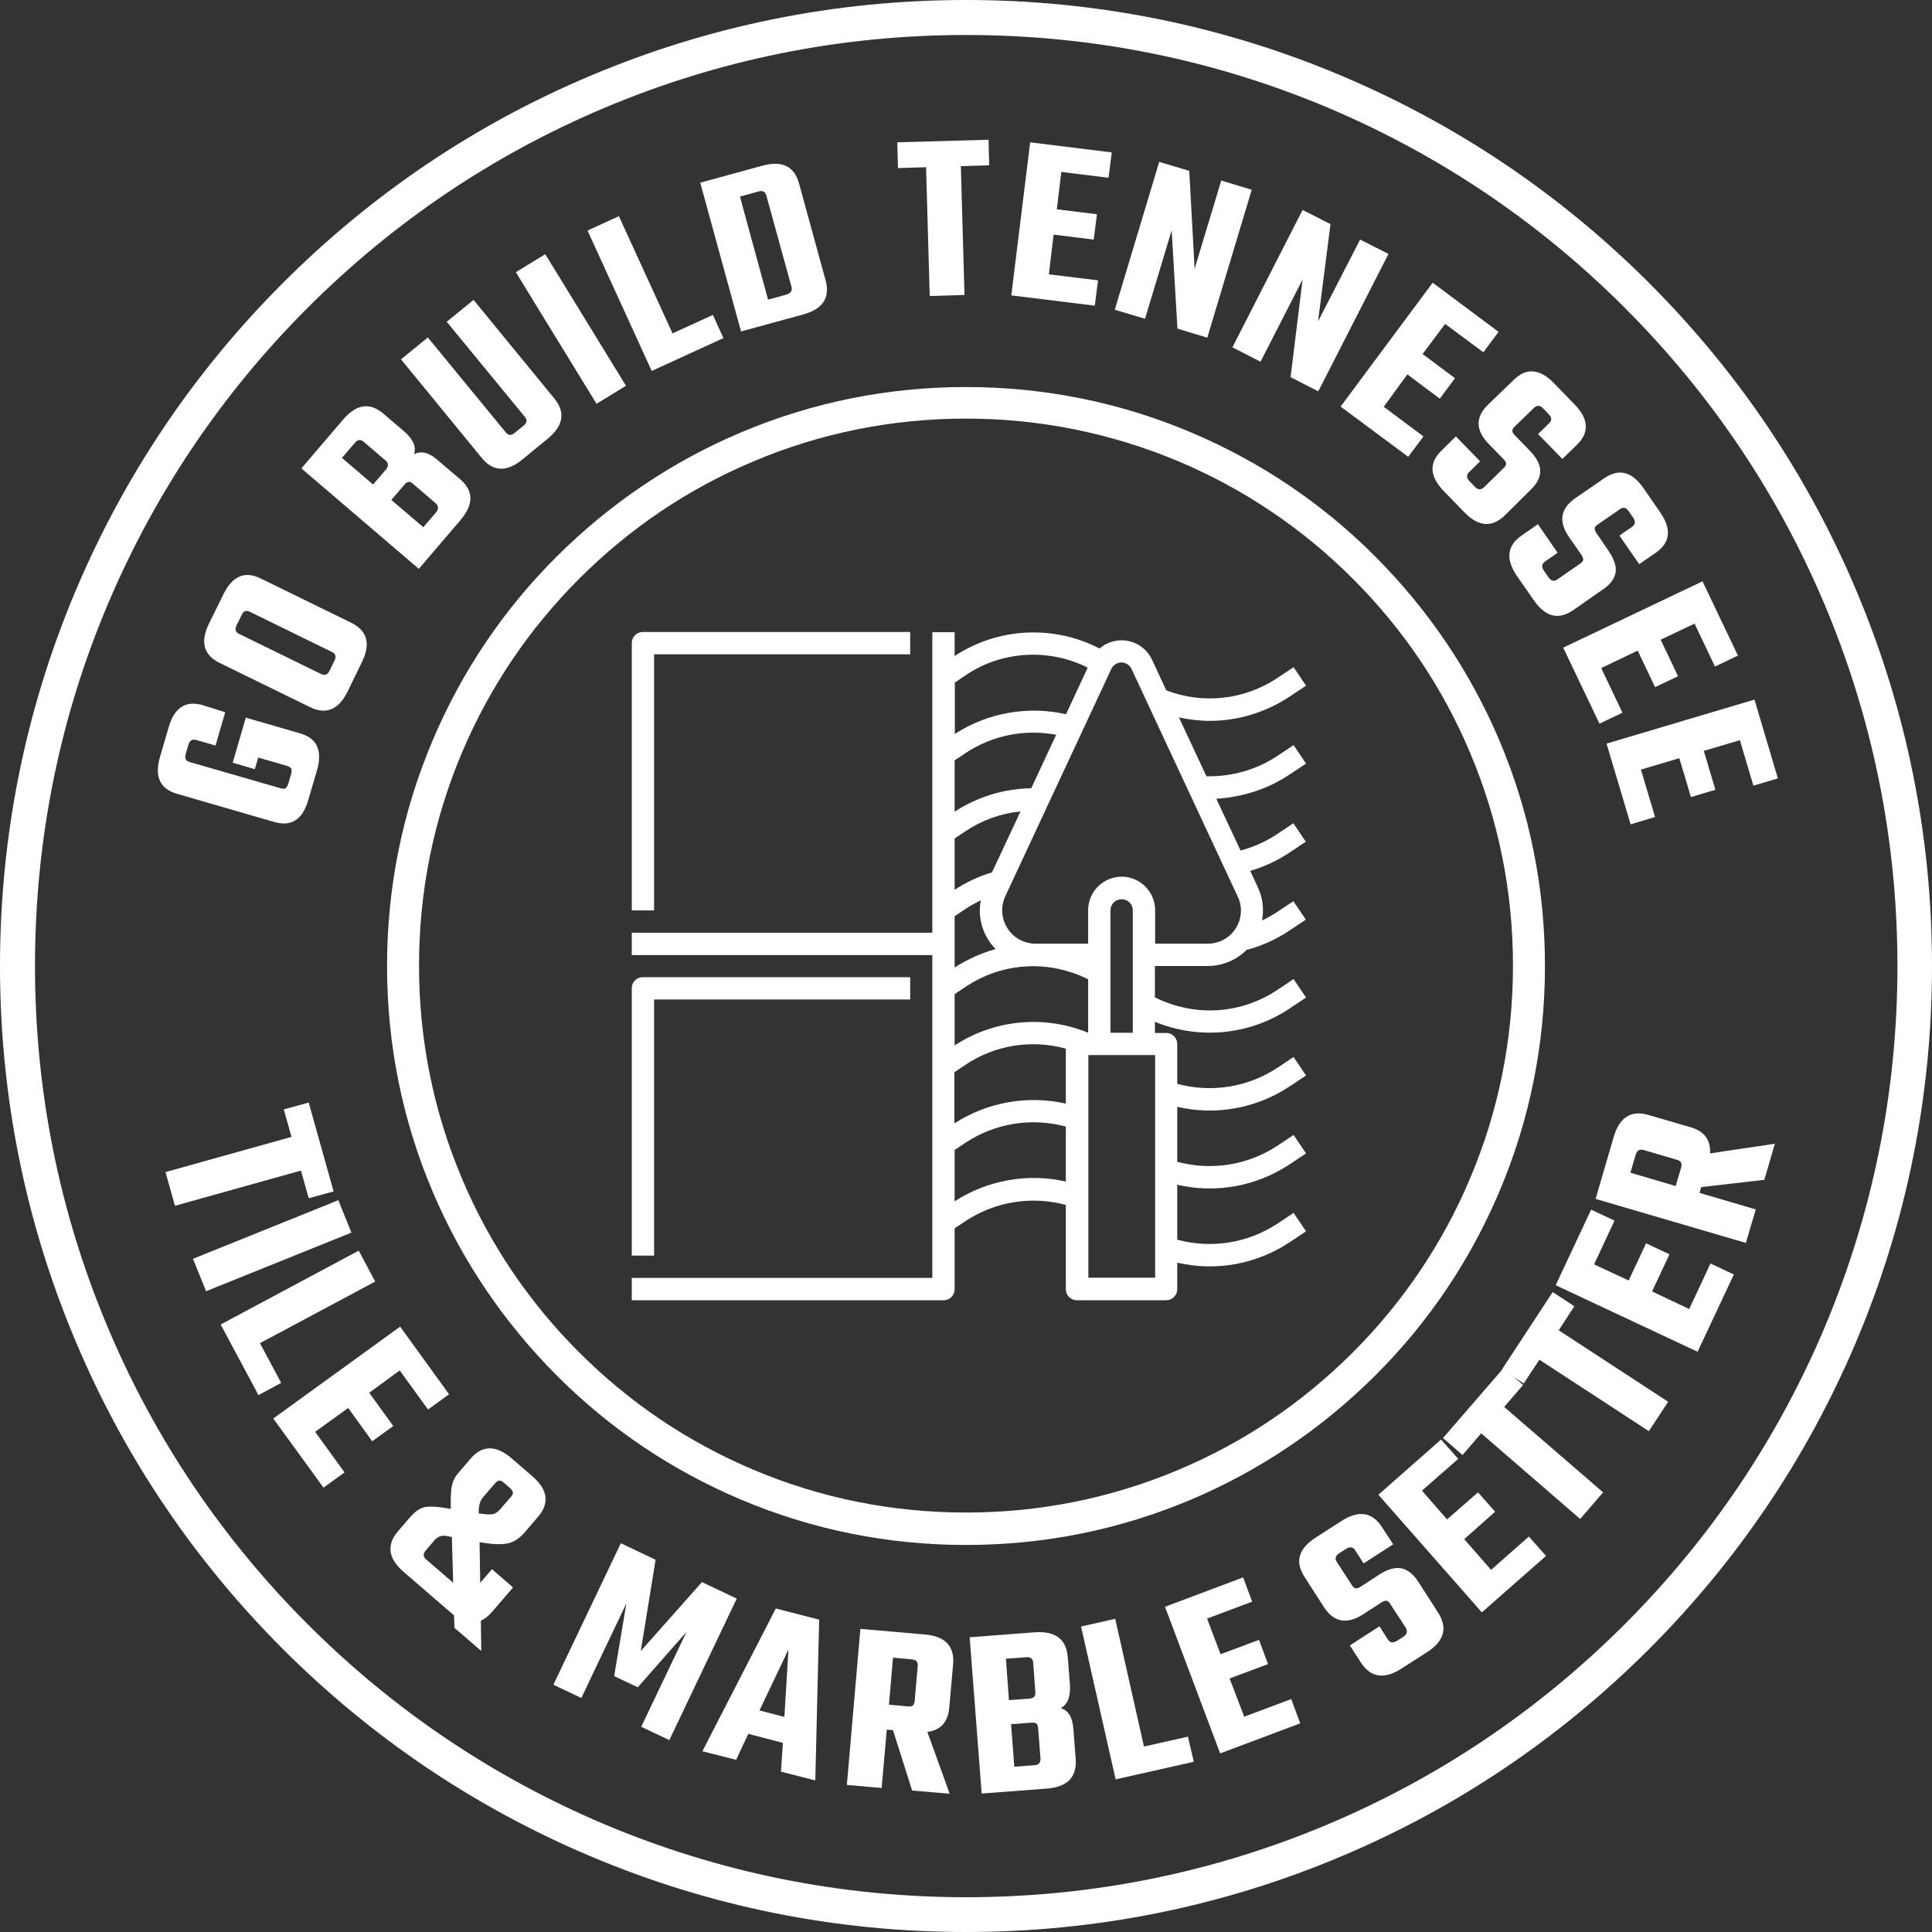
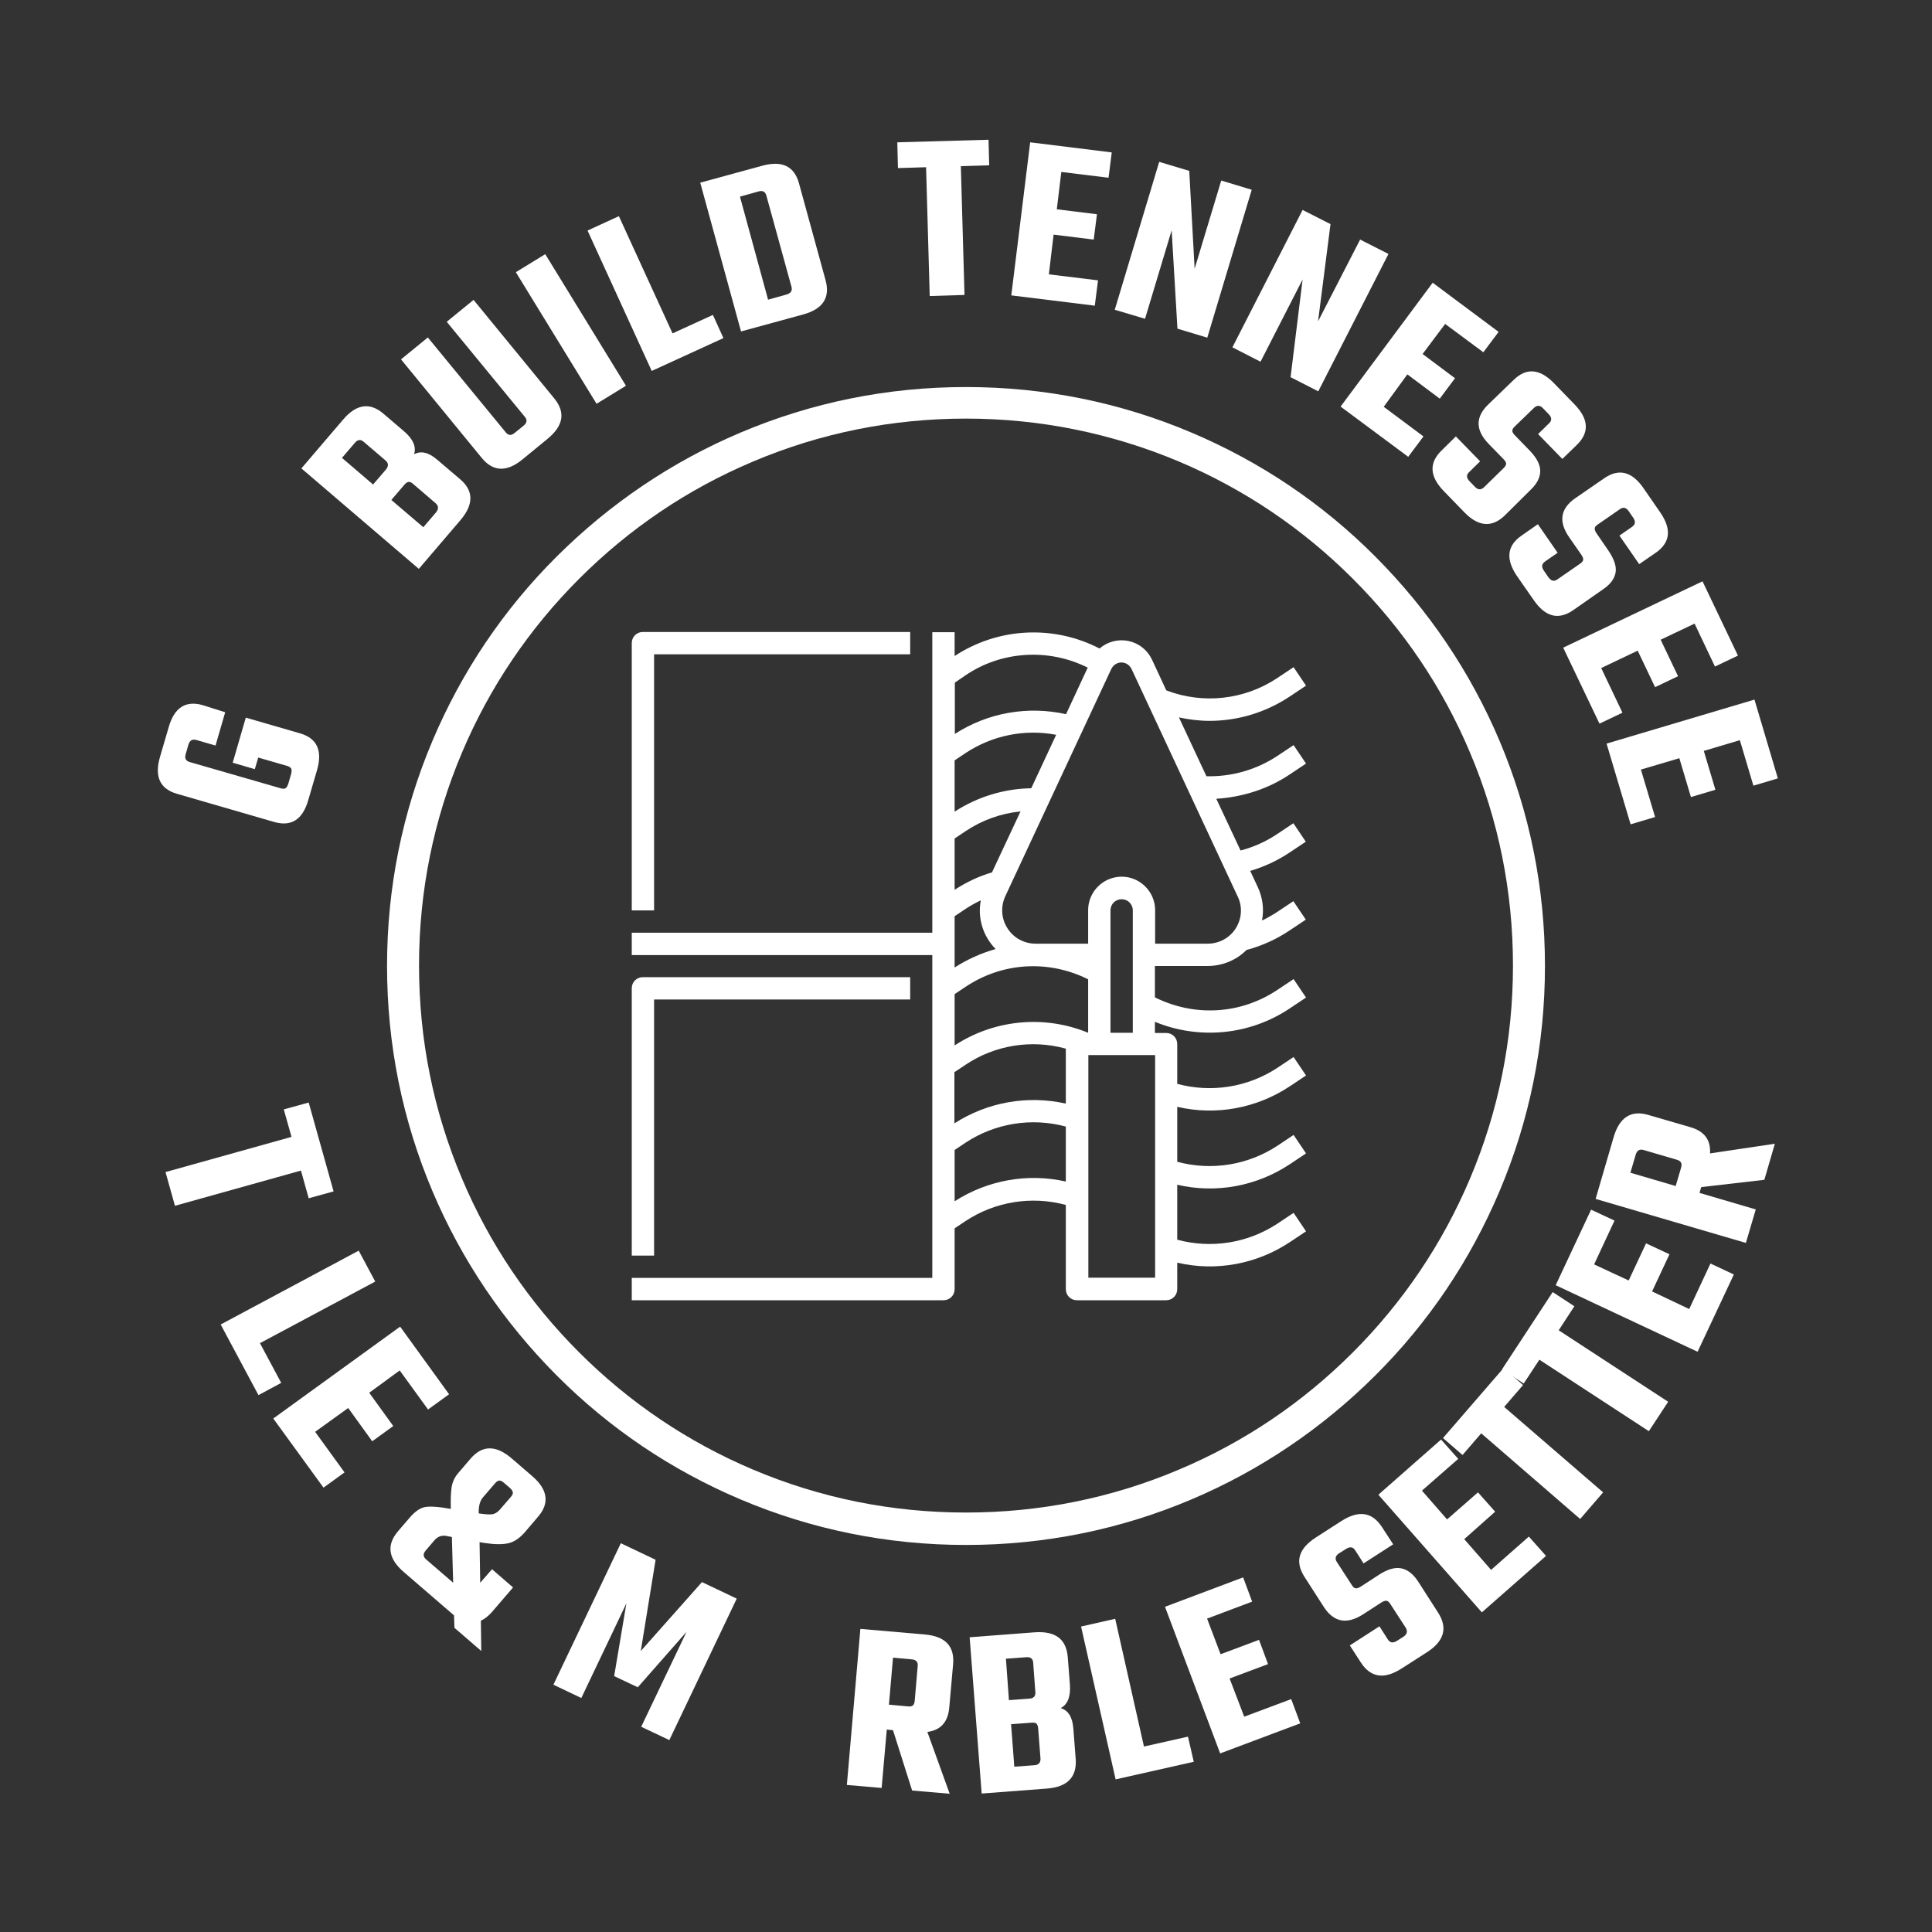
<svg xmlns="http://www.w3.org/2000/svg" version="1.1" id="Layer_1" x="0px" y="0px" viewBox="0 0 900 900" style="enable-background:new 0 0 900 900;" xml:space="preserve">
  <rect x="0" y="0" width="900" height="900" fill="#333333" stroke="none" />
  <style type="text/css">
	.st0{fill:#FFFFFF;}
	.st1{enable-background:new    ;}
</style>
-   <path class="st0" d="M450,900c-60.7,0-119.7-11.9-175.2-35.4c-53.6-22.7-101.7-55.1-143-96.4c-41.3-41.3-73.8-89.4-96.4-143  C11.9,569.7,0,510.7,0,450s11.9-119.7,35.4-175.2c22.7-53.6,55.1-101.7,96.4-143c41.3-41.3,89.4-73.8,143-96.4  C330.3,11.9,389.3,0,450,0s119.7,11.9,175.2,35.4c53.6,22.7,101.7,55.1,143,96.4c41.3,41.3,73.8,89.4,96.4,143  C888.1,330.3,900,389.3,900,450s-11.9,119.7-35.4,175.2c-22.7,53.6-55.1,101.7-96.4,143c-41.3,41.3-89.4,73.8-143,96.4  C569.7,888.1,510.7,900,450,900L450,900z M450,16.3c-58.6,0-115.4,11.5-168.8,34.1c-51.6,21.8-98,53.1-137.9,93  c-39.8,39.8-71.1,86.2-93,137.9C27.7,334.6,16.3,391.4,16.3,450s11.5,115.4,34.1,168.8c21.8,51.6,53.1,98,93,137.9  c39.8,39.8,86.2,71.1,137.9,93c53.5,22.6,110.3,34.1,168.8,34.1s115.4-11.5,168.8-34.1c51.6-21.8,98-53.1,137.9-93  c39.8-39.8,71.1-86.2,93-137.9c22.6-53.5,34.1-110.3,34.1-168.8s-11.5-115.4-34.1-168.8c-21.8-51.6-53.1-98-93-137.9  c-39.8-39.8-86.2-71.1-137.9-93C565.4,27.7,508.6,16.3,450,16.3L450,16.3z" />
  <g>
    <path class="st0" d="M104.9,331.8l-4.5,15.5l-9-2.6c-1.8-0.5-3,0.2-3.6,2.1l-1.3,4.5c-0.6,2,0.1,3.2,1.9,3.7l42.3,12.2   c1,0.3,1.8,0.3,2.3,0c0.5-0.3,0.9-1,1.3-2.1l1.3-4.5c0.3-1.1,0.3-1.9,0.1-2.5c-0.3-0.5-0.9-1-1.9-1.3l-13.5-3.9l-1.6,5.4l-10.3-3   l6.1-21l25.2,7.3c8,2.3,10.6,8,8,17.1l-4.1,14c-2.6,9.1-7.9,12.5-15.9,10.2l-45.2-13.1c-8-2.3-10.6-8-8-17.1l4.1-14   c2.6-9.1,7.9-12.5,15.9-10.2L104.9,331.8L104.9,331.8z" />
-     <path class="st0" d="M97.4,290.4l6.7-13.6c4.2-8.5,10-11,17.4-7.3l42.1,20.6c7.5,3.7,9.2,9.8,5,18.3L162,322   c-4.2,8.6-10.1,11.1-17.6,7.4l-42.1-20.6C94.8,305.1,93.2,299,97.4,290.4L97.4,290.4z M154.6,303.7L116.4,285   c-1.7-0.8-3-0.4-3.8,1.4l-2.4,4.9c-0.9,1.8-0.5,3.2,1.2,4l38.2,18.7c1.7,0.8,3,0.3,3.9-1.5l2.4-4.9   C156.7,305.8,156.3,304.5,154.6,303.7L154.6,303.7z" />
    <path class="st0" d="M140.4,218.2l19.4-22.7c6.2-7.3,12.5-8.2,18.8-2.8l9.6,8.2c4.2,3.6,5.8,7.2,4.7,10.7c3.2-1.7,6.7-0.9,10.7,2.5   l10.7,9.1c6.4,5.4,6.4,11.8,0.2,19.1l-19.4,22.7L140.4,218.2L140.4,218.2z M179.6,214.5l-10.2-8.7c-1.4-1.2-2.8-1.1-4.1,0.5l-6,7   l14.5,12.4l6-7C181.1,217.1,181,215.7,179.6,214.5L179.6,214.5z M202.9,234.4l-10.6-9.1c-0.7-0.6-1.4-0.9-2-0.8   c-0.6,0.1-1.3,0.5-2,1.4l-6,7l14.9,12.7l6-7C204.4,237,204.3,235.6,202.9,234.4L202.9,234.4z" />
    <path class="st0" d="M208.1,149.9l12.5-10.2l37.6,45.9c5.3,6.5,4.3,12.7-3.1,18.8l-11.7,9.6c-7.3,6-13.7,5.8-19-0.7l-37.6-45.9   l12.5-10.2l36.3,44.2c1.2,1.5,2.5,1.6,4.1,0.3l4.2-3.4c1.6-1.3,1.8-2.7,0.6-4.1L208.1,149.9L208.1,149.9z" />
    <path class="st0" d="M240.3,126.8l13.7-8.4l37.6,61.3l-13.7,8.4L240.3,126.8L240.3,126.8z" />
    <path class="st0" d="M313.3,155.3l18.8-8.6l4.9,10.8l-33.4,15.3l-29.9-65.4l14.6-6.7L313.3,155.3L313.3,155.3z" />
    <path class="st0" d="M326.2,85.1l28.9-7.9c9.2-2.5,14.9,0.2,17.1,8.2l12.4,45.2c2.2,8.1-1.3,13.4-10.5,15.9l-28.9,7.9L326.2,85.1   L326.2,85.1z M368.7,133.6L357,91.1c-0.5-1.8-1.7-2.5-3.7-1.9l-8.6,2.4l13.1,48l8.6-2.4C368.4,136.6,369.2,135.4,368.7,133.6   L368.7,133.6z" />
    <path class="st0" d="M460.5,65.1l0.3,11.9l-13.2,0.4l1.7,60l-16.2,0.5l-1.7-60l-13.1,0.4L418,66.3L460.5,65.1L460.5,65.1z" />
    <path class="st0" d="M488.6,127.8l22.9,2.8l-1.5,11.8l-38.9-4.8l8.8-71.3l38,4.7l-1.5,11.8l-22-2.7l-2.1,17.4l18.7,2.3l-1.5,11.8   l-18.7-2.3L488.6,127.8L488.6,127.8z" />
    <path class="st0" d="M568.9,84.1l14.2,4.3l-20.7,68.9l-13.9-4.2l-2.7-45.8l-12.4,41.2l-14.1-4.2l20.7-68.9l14,4.2l2.5,45.6   L568.9,84.1L568.9,84.1z" />
    <path class="st0" d="M633.6,111.6l13.2,6.7l-32.7,64l-12.9-6.6l5.6-45.5l-19.6,38.3l-13.1-6.7l32.7-64l13,6.6l-5.8,45.3   L633.6,111.6L633.6,111.6z" />
    <path class="st0" d="M644.6,189.5l18.5,13.8l-7.1,9.5l-31.5-23.4l42.9-57.7l30.7,22.9l-7.1,9.5l-17.8-13.2l-10.5,14l15.1,11.3   l-7.1,9.5l-15.1-11.3L644.6,189.5L644.6,189.5z" />
    <path class="st0" d="M691.3,227l9.3-9.1c0.7-0.7,1-1.3,1-1.9c0-0.6-0.4-1.3-1.2-2.1l-6.9-7.1c-6.2-6.4-6.3-12.5-0.2-18.4l11.8-11.4   c5.9-5.8,12.2-5.3,18.8,1.5l9.6,9.9c6.6,6.8,7,13.1,1,18.9l-6.7,6.5l-11.3-11.6l5.1-5c1.4-1.3,1.3-2.7-0.1-4.2l-2.7-2.8   c-1.4-1.5-2.8-1.5-4.2-0.2l-9.1,8.8c-0.7,0.7-1,1.3-1,1.9c0,0.6,0.4,1.3,1.2,2.1l6.8,7c3.4,3.5,5,6.7,5,9.6c0,3-1.5,5.9-4.4,8.7   L701,240.1c-6,5.8-12.3,5.3-18.9-1.5l-9.5-9.8c-6.7-6.9-7-13.2-1-19l6.6-6.5l11.3,11.6l-5.1,5c-1.4,1.3-1.3,2.7,0.1,4.2l2.7,2.8   C688.5,228.2,689.9,228.3,691.3,227L691.3,227z" />
    <path class="st0" d="M725.5,269.9l10.7-7.4c0.8-0.6,1.2-1.1,1.3-1.7c0.1-0.6-0.2-1.4-0.8-2.3l-5.7-8.2c-5.1-7.3-4.1-13.4,2.8-18.2   l13.5-9.3c6.8-4.7,12.9-3.2,18.3,4.6l7.8,11.3c5.4,7.8,4.7,14.1-2.1,18.8l-7.7,5.3l-9.2-13.3l5.9-4.1c1.5-1.1,1.7-2.4,0.6-4.1   l-2.2-3.2c-1.2-1.7-2.5-2-4.1-0.9l-10.4,7.2c-0.8,0.6-1.3,1.1-1.3,1.7c-0.1,0.6,0.2,1.4,0.8,2.3l5.5,8c2.7,4,3.9,7.4,3.4,10.3   c-0.5,2.9-2.4,5.5-5.8,7.8l-13.9,9.7c-6.9,4.8-13,3.2-18.4-4.6l-7.8-11.2c-5.4-7.9-4.7-14.2,2.1-18.9l7.6-5.3l9.2,13.3l-5.9,4.1   c-1.5,1.1-1.7,2.4-0.6,4.1l2.2,3.2C722.6,270.7,724,271,725.5,269.9L725.5,269.9z" />
    <path class="st0" d="M745.9,311.2l9.9,20.8l-10.7,5.1l-16.9-35.4l64.9-30.9l16.5,34.6l-10.7,5.1l-9.5-20l-15.8,7.5l8.1,17   l-10.7,5.1l-8.1-17L745.9,311.2L745.9,311.2z" />
    <path class="st0" d="M764.4,358.5l6.6,22.1l-11.4,3.4l-11.2-37.6l68.9-20.5l10.9,36.7l-11.4,3.4l-6.3-21.2l-16.8,5l5.4,18.1   l-11.4,3.4l-5.4-18.1L764.4,358.5L764.4,358.5z" />
  </g>
  <path class="st0" d="M450,719.7c-36.4,0-71.7-7.1-105-21.2c-32.1-13.6-61-33-85.7-57.8s-44.2-53.6-57.8-85.7  c-14.1-33.3-21.2-68.6-21.2-105s7.1-71.7,21.2-105c13.6-32.1,33-61,57.8-85.7s53.6-44.2,85.7-57.8c33.3-14.1,68.6-21.2,105-21.2  s71.7,7.1,105,21.2c32.1,13.6,61,33,85.7,57.8s44.2,53.6,57.8,85.7c14.1,33.3,21.2,68.6,21.2,105s-7.1,71.7-21.2,105  c-13.6,32.1-33,61-57.8,85.7s-53.6,44.2-85.7,57.8C521.7,712.6,486.4,719.7,450,719.7L450,719.7z M450,195c-34.4,0-67.8,6.7-99.2,20  c-30.4,12.8-57.6,31.2-81,54.6s-41.8,50.7-54.6,81c-13.3,31.4-20,64.8-20,99.2s6.7,67.8,20,99.2c12.8,30.4,31.2,57.6,54.6,81  c23.4,23.4,50.7,41.8,81,54.6c31.4,13.3,64.8,20,99.2,20s67.8-6.7,99.2-20c30.4-12.8,57.6-31.2,81-54.6s41.8-50.7,54.6-81  c13.3-31.4,20-64.8,20-99.2s-6.7-67.8-20-99.2c-12.8-30.4-31.2-57.6-54.6-81c-23.4-23.4-50.7-41.8-81-54.6  C517.8,201.8,484.4,195,450,195L450,195z" />
  <g>
    <g class="st1">
      <path class="st0" d="M155.4,555l-11.6,3.2l-3.6-12.9l-58.7,16.4L77.1,546l58.7-16.4l-3.6-12.8l11.6-3.2L155.4,555z" />
    </g>
    <g class="st1">
-       <path class="st0" d="M157.6,559.1l6.1,15.1L96,601.5l-6.1-15.1L157.6,559.1z" />
-     </g>
+       </g>
    <g class="st1">
      <path class="st0" d="M121.1,625.7l9.9,18.5l-10.6,5.7L102.8,617l64.3-34.4l7.7,14.4L121.1,625.7z" />
    </g>
    <g class="st1">
      <path class="st0" d="M146.8,667l13.7,18.9l-9.8,7.1l-23.4-32.2l59.1-42.8l22.8,31.5l-9.8,7.1l-13.2-18.2L172,648.8l11.2,15.5    l-9.8,7.1l-11.2-15.5L146.8,667z" />
    </g>
    <g class="st1">
      <path class="st0" d="M209.3,750.6l-21.1-18.2c-7.4-6.3-8.3-12.7-2.7-19.2l5.6-6.5c2.2-2.5,4.4-4.1,6.6-4.6    c2.2-0.5,6.3-0.3,12.3,0.8c-0.1-4.4,0-7.8,0.4-10.2c0.4-2.4,1.4-4.5,2.9-6.3l5.9-6.9c5.5-6.4,11.9-6.4,19.3,0l9.5,8.2    c7.2,6.2,8.1,12.6,2.6,18.9l-5.8,6.8c-2.6,3.1-5.3,4.9-8,5.5c-2.7,0.6-6.3,0.6-10.9-0.1l-2.5-0.4l0.3,18.9l5.5-6.3l9.8,8.5    l-9.9,11.5c-1.5,1.7-3.2,3.1-5.1,4l0.2,14.1l-12.5-10.8l-0.2-5.8C211,752.1,210.3,751.5,209.3,750.6z M198.7,726.6l12.4,10.7    l-0.6-21.3l-2.6-0.5c-2.2-0.4-4,0.3-5.5,2l-4.1,4.8C196.9,723.9,197.1,725.3,198.7,726.6z M230.6,691l-5.6,6.5    c-1.4,1.6-2.1,4.1-2,7.5c2.9,0.4,4.9,0.6,6.2,0.4c1.3-0.1,2.5-0.9,3.6-2.1l5.2-6c0.7-0.8,1-1.5,0.9-2.1c-0.1-0.6-0.5-1.3-1.4-2.1    l-2.8-2.4c-0.8-0.7-1.5-1-2.1-1C231.9,689.8,231.3,690.2,230.6,691z" />
    </g>
    <g class="st1">
      <path class="st0" d="M270.8,791l-13-6.2l31.4-65.9l16.2,7.7l-6.9,42.5L327,737l16.2,7.7l-31.4,65.9l-13.1-6.2l21.1-44.2L297.1,786    l-11-5.2l5.7-33.9L270.8,791z" />
    </g>
    <g class="st1">
-       <path class="st0" d="M363.8,825.3l0.9-13.4l-16.1-4.2l-5.7,12.1l-15.7-4l34.2-66.5l20.2,5.2l-1.8,74.9L363.8,825.3z M353.8,796.8    l11.6,3l1.9-31.4L353.8,796.8z" />
-     </g>
+       </g>
    <g class="st1">
      <path class="st0" d="M413.1,805.7l-2.4,27.2l-16.2-1.4l6.3-72.7l29.9,2.6c9.6,0.8,14,5.4,13.3,13.8l-1.8,20.3    c-0.6,6.7-4,10.5-10.2,11.3l10.4,28.8l-17.5-1.5L416,806L413.1,805.7z M416,772.2l-1.9,21.9l8.8,0.8c1.1,0.1,1.8,0,2.3-0.4    c0.5-0.4,0.8-1.1,0.9-2.1l1.4-16.3c0.2-1.9-0.7-2.9-2.7-3.1L416,772.2z" />
    </g>
    <g class="st1">
      <path class="st0" d="M451.7,762.7l30.2-2.3c9.7-0.7,14.8,3.1,15.5,11.5l1,12.8c0.4,5.6-1,9.3-4.3,11c3.5,1,5.5,4.2,5.9,9.5    l1.1,14.2c0.6,8.5-3.9,13.1-13.6,13.8l-30.2,2.3L451.7,762.7z M482.3,788.2l-1-13.6c-0.1-1.9-1.2-2.8-3.3-2.6l-9.4,0.7l1.4,19.3    l9.4-0.7C481.5,791.2,482.5,790.1,482.3,788.2z M484.7,819.2l-1.1-14.2c-0.1-1-0.4-1.7-0.8-2.1c-0.5-0.4-1.3-0.5-2.4-0.4l-9.4,0.7    l1.5,19.8l9.4-0.7C483.8,822.2,484.8,821.1,484.7,819.2z" />
    </g>
    <g class="st1">
      <path class="st0" d="M532.9,813.6l20.5-4.6l2.7,11.7l-36.4,8.2l-16.1-71.2l15.9-3.6L532.9,813.6z" />
    </g>
    <g class="st1">
      <path class="st0" d="M579.6,799.7l21.9-8.2l4.2,11.3l-37.3,14l-25.7-68.3l36.4-13.7l4.2,11.3l-21,7.9l6.3,16.6l17.9-6.7l4.2,11.3    l-17.9,6.7L579.6,799.7z" />
    </g>
    <g class="st1">
      <path class="st0" d="M654.8,758.2l-7.2-11.1c-0.5-0.8-1.1-1.3-1.7-1.4c-0.6-0.1-1.4,0.2-2.4,0.8l-8.5,5.5    c-7.6,4.9-13.7,3.7-18.3-3.4l-9-14c-4.6-7.1-2.8-13.2,5.3-18.4l11.8-7.6c8.1-5.2,14.4-4.3,19,2.8l5.2,8l-13.8,8.9l-3.9-6.1    c-1-1.6-2.4-1.8-4.2-0.7l-3.3,2.1c-1.7,1.1-2.1,2.5-1,4.1l7,10.8c0.5,0.8,1.1,1.3,1.7,1.4c0.6,0.1,1.4-0.2,2.4-0.8l8.3-5.4    c4.1-2.7,7.6-3.7,10.6-3.1c2.9,0.6,5.5,2.6,7.8,6.1l9.3,14.5c4.6,7.1,2.9,13.3-5.2,18.5l-11.7,7.5c-8.2,5.3-14.5,4.3-19.1-2.8    l-5.1-7.9l13.8-8.9l3.9,6.1c1,1.6,2.4,1.8,4.2,0.7l3.3-2.1C655.5,761.2,655.8,759.8,654.8,758.2z" />
    </g>
    <g class="st1">
      <path class="st0" d="M694.6,731.3l17.6-15.5l8,9l-29.9,26.3l-48.2-54.8l29.2-25.7l8,9l-16.9,14.8l11.7,13.4l14.4-12.6l8,9    L682.1,717L694.6,731.3z" />
    </g>
    <g class="st1">
      <path class="st0" d="M700.4,637.3l9.1,7.9l-8.8,10.2l46.1,39.8l-10.7,12.4L690,667.7l-8.7,10.1l-9.1-7.9L700.4,637.3z" />
    </g>
    <g class="st1">
      <path class="st0" d="M723.3,601.9l10.1,6.6l-7.3,11.2l51,33.3l-9,13.7l-51-33.3l-7.3,11.1l-10.1-6.6L723.3,601.9z" />
    </g>
    <g class="st1">
      <path class="st0" d="M786.9,609.8l9.9-21.2l10.9,5.1l-16.9,36l-66.1-31l16.5-35.2l10.9,5.1l-9.5,20.4l16.1,7.5l8.1-17.3l10.9,5.1    l-8.1,17.3L786.9,609.8z" />
    </g>
    <g class="st1">
      <path class="st0" d="M791.7,555.7l26.2,7.7l-4.6,15.6l-70-20.5l8.4-28.8c2.7-9.2,8.1-12.7,16.2-10.3l19.6,5.7    c6.5,1.9,9.5,6,9.1,12.2l30.2-4.5l-4.9,16.8l-29.4,3.4L791.7,555.7z M759.5,546.3l21.1,6.2l2.5-8.5c0.3-1,0.3-1.8,0-2.4    c-0.3-0.6-0.9-1-1.8-1.3l-15.7-4.6c-1.8-0.5-3,0.2-3.6,2.1L759.5,546.3z" />
    </g>
  </g>
  <g>
    <path class="st0" d="M304.7,465.6H424v-10.4H299.5c-1.4,0-2.7,0.5-3.7,1.5s-1.5,2.3-1.5,3.7v124.5h10.4L304.7,465.6L304.7,465.6z" />
    <path class="st0" d="M304.7,304.8H424v-10.4H299.5c-1.4,0-2.7,0.5-3.7,1.5s-1.5,2.3-1.5,3.7v124.5h10.4L304.7,304.8L304.7,304.8z" />
    <path class="st0" d="M600.9,360.7l7.5-5l-5.8-8.6l-7.5,5h0c-9.8,6.5-21.4,9.8-33.1,9.5l-12.8-27.4c4.7,1,9.5,1.6,14.3,1.6   c13.3,0,26.3-4,37.4-11.4l7.5-5l-5.8-8.6l-7.5,5h0c-15.3,10.2-34.6,12.4-51.8,5.8l-6.7-14.4v0c-2.1-4.4-6.1-7.6-10.9-8.6   c-4.8-1-9.8,0.3-13.5,3.5c-10.6-5.5-22.4-8-34.2-7.4c-11.9,0.6-23.4,4.4-33.3,10.9v-11.1h-10.4v140h-140v10.4h140v150.4h-140v10.4   h145.2c1.4,0,2.7-0.5,3.7-1.5s1.5-2.3,1.5-3.7v-28.3l5.1-3.4c13.8-9.1,30.8-11.8,46.7-7.5v39.2c0,1.4,0.5,2.7,1.5,3.7   s2.3,1.5,3.7,1.5h41.5c1.4,0,2.7-0.5,3.7-1.5s1.5-2.3,1.5-3.7v-12.3c18.1,4.2,37,0.7,52.5-9.6l7.5-5l-5.8-8.6l-7.5,5h0   c-13.8,9.1-30.8,11.8-46.7,7.5v-25.6c18.1,4.2,37,0.7,52.5-9.6l7.5-5l-5.8-8.6l-7.5,5h0c-13.8,9.1-30.8,11.8-46.7,7.5v-25.6   c18.1,4.2,37,0.7,52.5-9.6l7.5-5l-5.8-8.6l-7.5,5h0c-13.8,9.1-30.8,11.8-46.7,7.5v-18.5c0-1.4-0.5-2.7-1.5-3.7s-2.3-1.5-3.7-1.5   h-5.2V476c20.7,8.5,44.3,6.2,62.9-6.3l7.5-5l-5.8-8.6l-7.5,5h0c-8.4,5.6-18,8.9-28.1,9.5c-10,0.6-20-1.5-29-6V450h24.5   c6.9,0,13.5-2.7,18.3-7.6l0,0.1h0c7.1-1.9,13.9-5,20-9.1l7.5-5l-5.8-8.6l-7.5,5h0c-2.3,1.5-4.6,2.8-7.1,4c1-5.3,0.3-10.7-2-15.6   l-3.5-7.5c6.5-1.9,12.7-4.8,18.4-8.6l7.5-5l-5.8-8.6l-7.5,5h0c-5.2,3.5-11,6.1-17.1,7.7l-11.3-24.1   C579,371.3,590.8,367.5,600.9,360.7L600.9,360.7L600.9,360.7z M449.9,314.5c8.3-5.6,17.9-8.8,27.9-9.4c10-0.6,19.9,1.4,28.9,5.9   l-10.1,21.7c-17.8-4-36.5-0.7-51.8,9.2v-23.9L449.9,314.5L449.9,314.5z M506.9,481.1c-20.4-8.4-43.7-6.2-62.2,5.9v-23.9l5.1-3.4   c8.4-5.6,18-8.9,28.1-9.5c10-0.6,20,1.5,29,6L506.9,481.1L506.9,481.1L506.9,481.1z M444.7,499.4l5.1-3.4   c13.7-9.2,30.8-11.9,46.7-7.5v25.6c-17.8-4-36.5-0.7-51.9,9.2V499.4L444.7,499.4z M444.7,450.7v-23.9l5.1-3.4   c2.3-1.5,4.6-2.8,7.1-4c-1.6,8.2,1,16.7,6.9,22.7C457.1,444,450.6,446.9,444.7,450.7L444.7,450.7z M462.1,406.4L462.1,406.4   c-6.2,1.8-12,4.6-17.4,8.1v-23.9l5.1-3.4c7.6-5.1,16.4-8.3,25.6-9.2L462.1,406.4L462.1,406.4z M480.4,367.2L480.4,367.2   c-12.7,0.2-25.1,4-35.7,10.9v-23.9l5.1-3.4c12.4-8.2,27.5-11.3,42.2-8.5L480.4,367.2L480.4,367.2z M444.7,559.6v-23.9l5.1-3.4   c13.8-9.1,30.8-11.8,46.7-7.5v25.6C478.8,546.4,460.1,549.7,444.7,559.6L444.7,559.6L444.7,559.6z M538.1,595.2H507V491.5h31.1   V595.2z M517.3,481.1v-57c0-2.9,2.3-5.2,5.2-5.2s5.2,2.3,5.2,5.2v57H517.3L517.3,481.1z M575.7,432.4c-2.8,4.5-7.8,7.2-13.1,7.2   h-24.5v-15.6c0-5.6-3-10.7-7.8-13.5c-4.8-2.8-10.7-2.8-15.6,0c-4.8,2.8-7.8,7.9-7.8,13.5v15.6h-24.5c-5.3,0-10.3-2.7-13.1-7.2   c-2.9-4.5-3.2-10.1-1-14.9l49.4-105.9c0.9-1.8,2.7-3,4.7-3s3.8,1.2,4.7,3l49.4,105.9v0C578.9,422.3,578.5,427.9,575.7,432.4   L575.7,432.4L575.7,432.4z" />
  </g>
</svg>